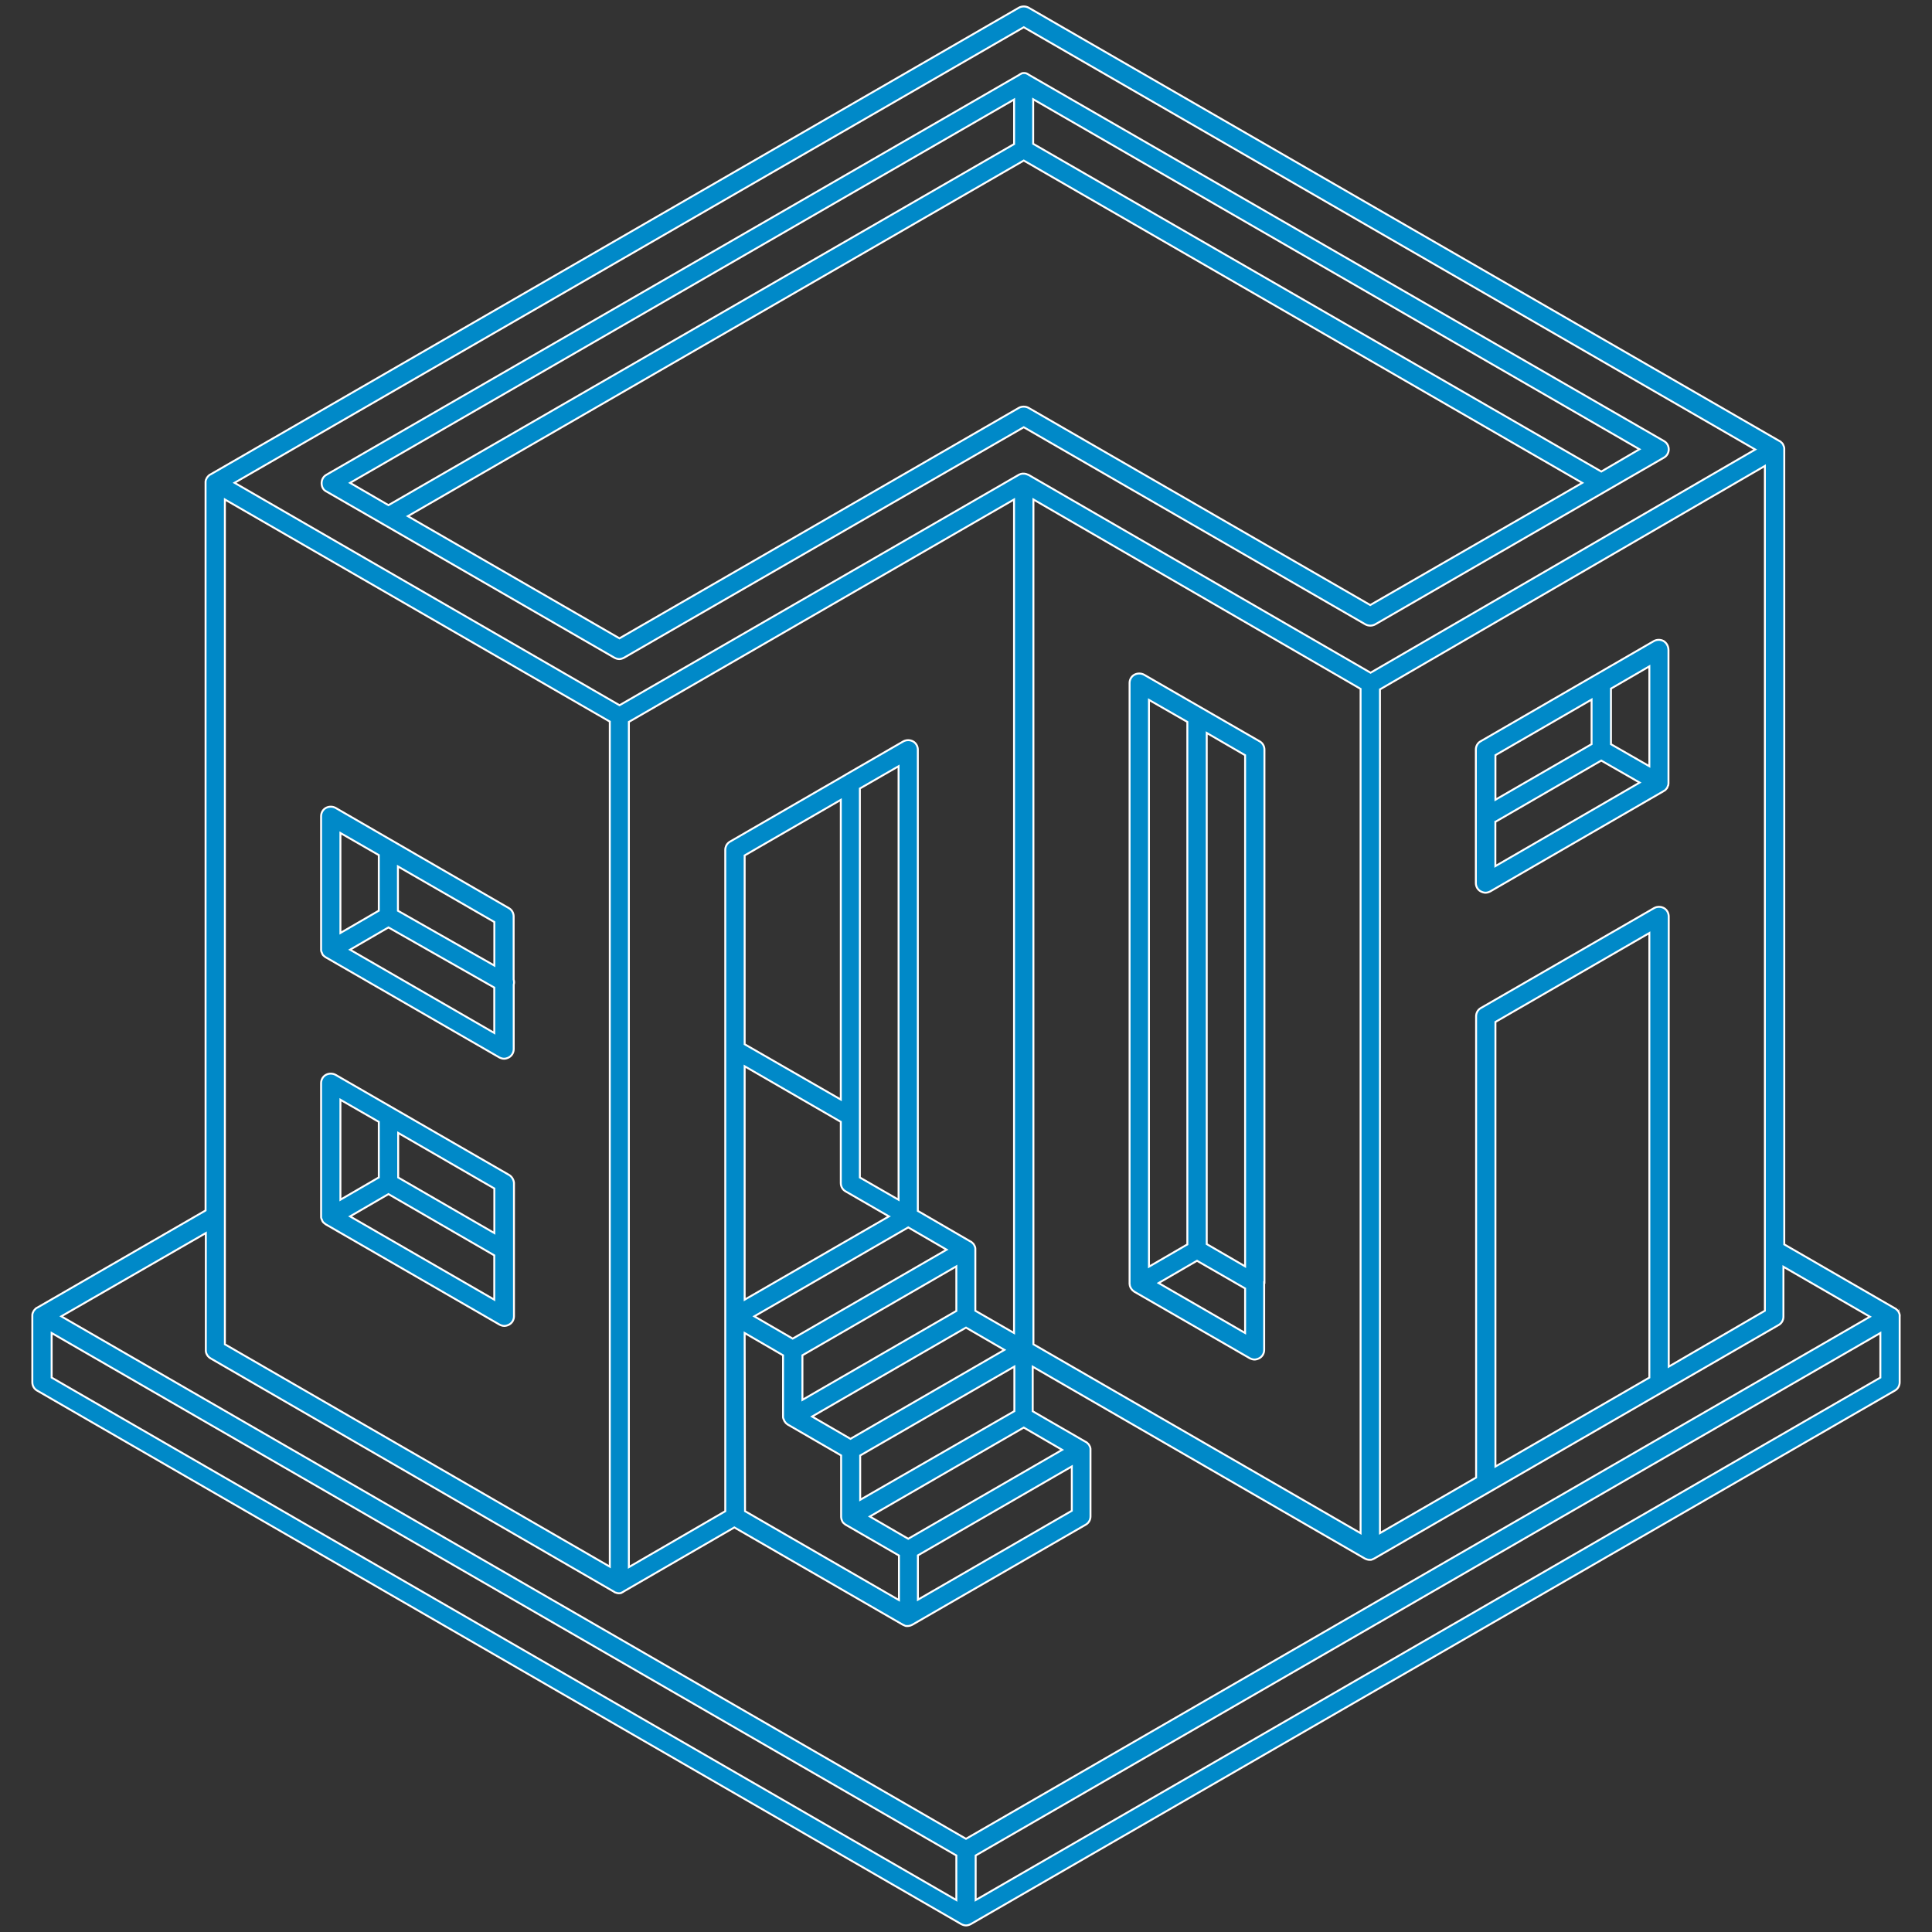
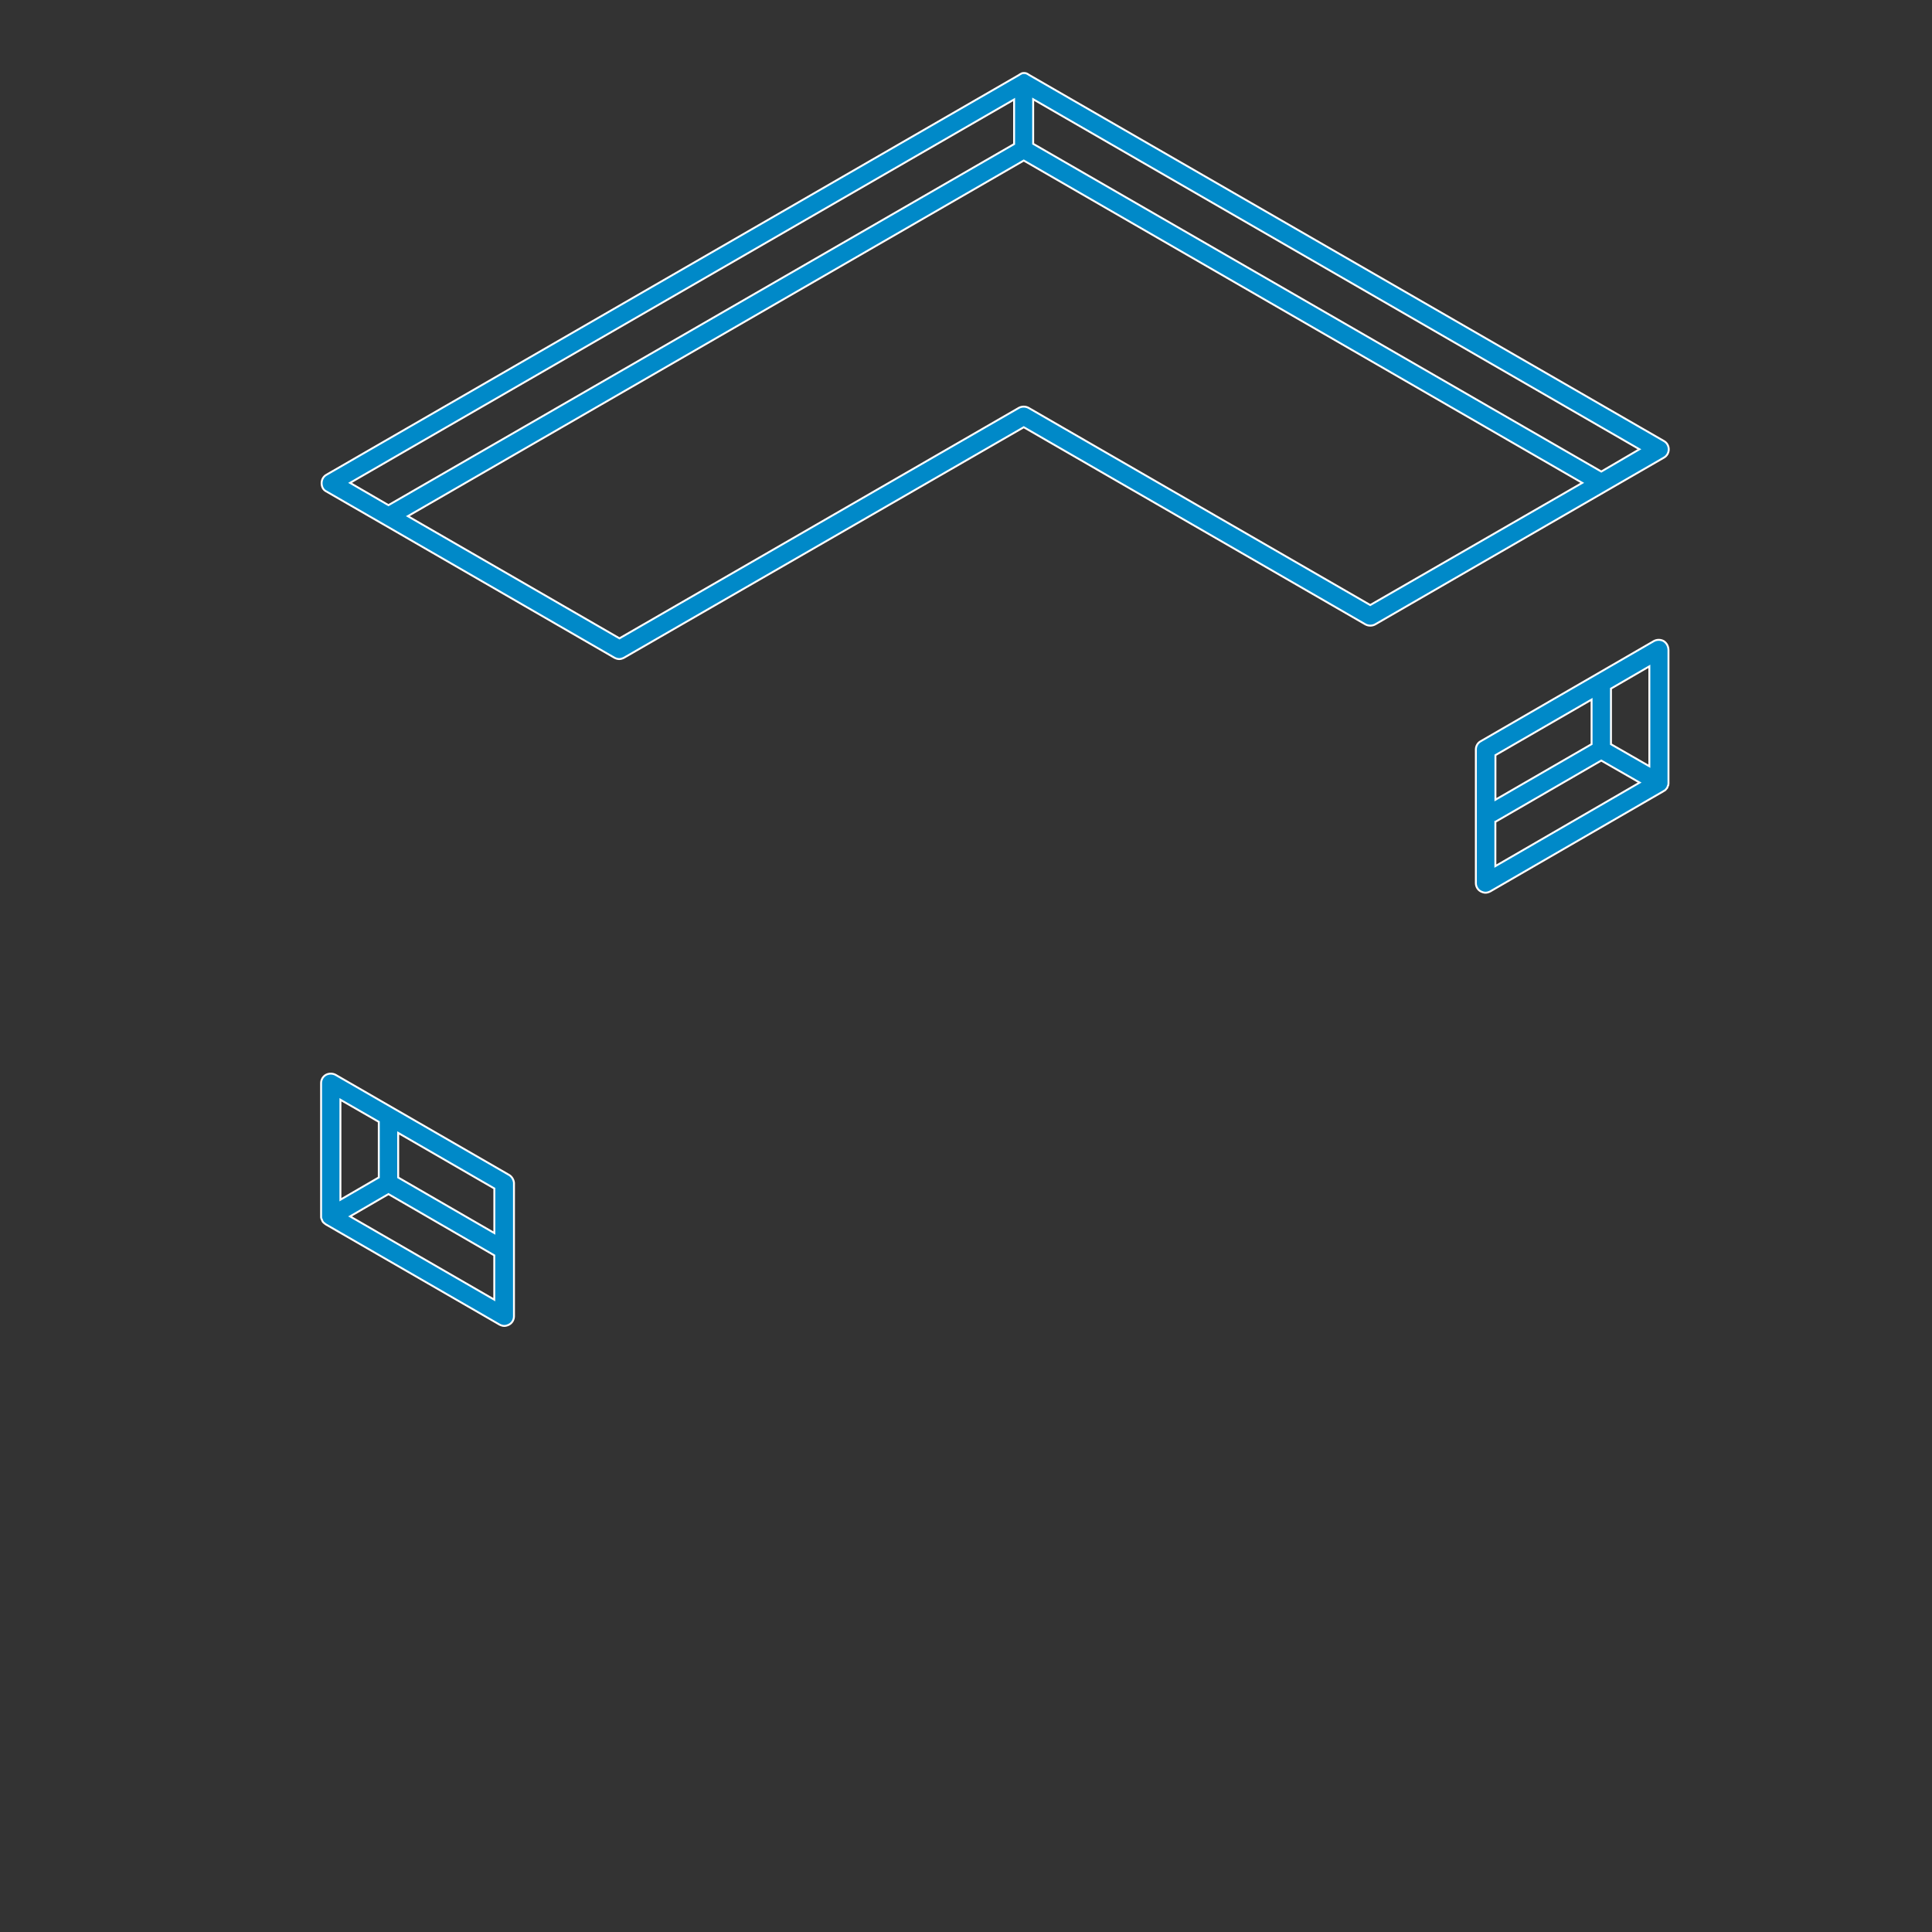
<svg xmlns="http://www.w3.org/2000/svg" version="1.1" id="Capa_1" x="0px" y="0px" viewBox="0 0 300 300" style="enable-background:new 0 0 300 300;" xml:space="preserve">
  <rect x="0" y="0" width="300" height="300" fill="#333333" stroke="none" />
  <style type="text/css">
	.st0{fill:#0089C8;stroke:#FFFFFF;stroke-width:0.3;stroke-miterlimit:10;}
</style>
  <g>
-     <path class="st0" d="M294.99,204.36c0-0.13,0-0.25-0.04-0.33l0,0c-0.04-0.13-0.08-0.21-0.13-0.29c0-0.04-0.04-0.04-0.04-0.08   c-0.04-0.08-0.08-0.13-0.17-0.21c-0.04-0.04-0.04-0.04-0.08-0.08c-0.08-0.08-0.17-0.17-0.29-0.21l-17.18-9.93V69.76v-0.04   c0-0.13,0-0.25-0.04-0.33l0,0c-0.04-0.13-0.08-0.21-0.13-0.33c0-0.04-0.04-0.04-0.04-0.08c-0.04-0.08-0.08-0.13-0.17-0.21   c-0.04-0.04-0.04-0.04-0.08-0.08c-0.08-0.08-0.17-0.17-0.29-0.21l0,0l0,0l0,0L159.72,1.19c-0.46-0.25-1.04-0.25-1.5,0L32.67,73.68   c-0.13,0.04-0.21,0.13-0.29,0.21c-0.04,0.04-0.04,0.04-0.08,0.08c-0.04,0.08-0.13,0.13-0.17,0.21c0,0.04-0.04,0.04-0.04,0.08   c-0.04,0.08-0.08,0.21-0.13,0.29l0,0c-0.04,0.13-0.04,0.25-0.04,0.33v0.04v113.04l-26.15,15.1c-0.13,0.04-0.21,0.13-0.29,0.21   c-0.04,0.04-0.04,0.04-0.08,0.08c-0.04,0.08-0.13,0.13-0.17,0.21c0,0.04-0.04,0.04-0.04,0.08c-0.04,0.08-0.08,0.21-0.13,0.29l0,0   c-0.04,0.13-0.04,0.25-0.04,0.33v0.04v10.34c0,0.54,0.29,1.04,0.75,1.29l143.48,82.84c0.25,0.13,0.5,0.21,0.75,0.21   c0.25,0,0.5-0.08,0.75-0.21l143.48-82.84c0.46-0.25,0.75-0.75,0.75-1.29V204.36C294.99,204.4,294.99,204.4,294.99,204.36z    M256.11,213.91l-23.9,13.81v-69.03l23.9-13.81V213.91z M258.36,141c-0.46-0.25-1.04-0.25-1.5,0l-26.9,15.52   c-0.46,0.25-0.75,0.75-0.75,1.29v71.62l-14.93,8.63V107.05l59.77-34.7v131.18l-14.93,8.68v-69.91   C259.11,141.75,258.82,141.25,258.36,141z M158.97,4.23L272.55,69.8l-59.73,34.66l-53.14-30.74h-0.04   c-0.08-0.04-0.21-0.08-0.33-0.13c0,0,0,0-0.04,0c-0.13-0.04-0.21-0.04-0.33-0.04c-0.04,0-0.08,0-0.13,0c-0.08,0-0.17,0-0.25,0.04   c-0.04,0-0.08,0-0.13,0.04c-0.13,0.04-0.21,0.08-0.29,0.13l0,0l0,0l-61.94,35.75L36.42,74.97L158.97,4.23z M160.47,208.74V77.56   l50.8,29.41v131.1L160.47,208.74z M142.53,241.52l23.9-13.81v6.88l-23.9,13.81L142.53,241.52z M141.03,238.94l-5.96-3.46   l23.9-13.81l5.96,3.46L141.03,238.94z M34.92,208.74V77.56l59.77,34.49v131.22L34.92,208.74z M97.65,112.1l59.81-34.54v129.43   l-6.01-3.46v-9.51v-0.04c0-0.13,0-0.25-0.04-0.33l0,0c-0.04-0.13-0.08-0.21-0.13-0.29c0-0.04-0.04-0.04-0.04-0.08   c-0.04-0.08-0.08-0.13-0.17-0.21c-0.04-0.04-0.04-0.04-0.08-0.08c-0.08-0.08-0.17-0.17-0.29-0.21l0,0l0,0l-8.18-4.75v-71.62   c0-0.54-0.29-1.04-0.75-1.29c-0.46-0.25-1.04-0.25-1.5,0l-8.88,5.13c-0.08,0.04-0.13,0.08-0.21,0.13l-17.81,10.3   c-0.46,0.25-0.75,0.75-0.75,1.29v72.49v30.2l-14.97,8.68L97.65,112.1L97.65,112.1z M124.6,210.45l23.9-13.81v6.92l-23.9,13.81   V210.45z M150,206.15l5.96,3.46l-23.9,13.81l-5.96-3.46L150,206.15z M133.57,232.89v-6.88l23.94-13.81v6.92L133.57,232.89z    M139.53,118.98v67.32l-6.01-3.46v-60.4L139.53,118.98z M130.56,170.74l-14.93-8.59v-29.32l14.93-8.63V170.74z M115.63,165.57   l14.93,8.63v9.51c0,0.54,0.29,1.04,0.75,1.29l6.72,3.88l-22.4,12.93L115.63,165.57L115.63,165.57z M141.03,190.59l5.96,3.46   l-23.9,13.81l-5.96-3.46L141.03,190.59z M115.63,206.99l5.96,3.46v9.51V220c0,0.08,0,0.17,0.04,0.25c0,0.04,0,0.08,0.04,0.08   c0.04,0.13,0.08,0.21,0.13,0.33c0.08,0.13,0.17,0.21,0.25,0.33c0.04,0.04,0.13,0.08,0.21,0.17c0.04,0.04,0.08,0.08,0.13,0.08l0,0   l0,0l8.22,4.76v9.47v0.04c0,0.08,0,0.17,0.04,0.29c0,0.04,0,0.04,0,0.08c0.04,0.13,0.08,0.21,0.13,0.33c0,0.04,0.04,0.04,0.04,0.08   c0.04,0.08,0.13,0.17,0.21,0.25c0.04,0.04,0.13,0.08,0.21,0.17c0.04,0.04,0.08,0.08,0.13,0.08l8.22,4.75v6.92l-23.9-13.81   L115.63,206.99z M32.67,210.91L95.4,247.2c0,0,0.04,0,0.04,0.04c0.08,0.04,0.17,0.08,0.25,0.08c0.04,0,0.04,0,0.08,0.04   c0.13,0.04,0.25,0.04,0.33,0.04c0.13,0,0.25,0,0.33-0.04c0.04,0,0.04,0,0.08-0.04c0.08-0.04,0.17-0.08,0.25-0.13   c0,0,0.04,0,0.04-0.04l17.23-9.97l26.15,15.1l0,0c0.08,0.04,0.17,0.08,0.29,0.13c0.04,0,0.04,0.04,0.08,0.04   c0.08,0.04,0.17,0.04,0.25,0.04c0.04,0,0.08,0,0.13,0l0,0l0,0c0.25,0,0.5-0.08,0.75-0.21l26.9-15.52c0.46-0.25,0.75-0.75,0.75-1.29   v-10.34v-0.04c0-0.13,0-0.25-0.04-0.33l0,0c-0.04-0.13-0.08-0.21-0.13-0.29c0-0.04-0.04-0.04-0.04-0.08   c-0.04-0.08-0.08-0.13-0.17-0.21c-0.04-0.04-0.04-0.04-0.08-0.08c-0.08-0.08-0.17-0.17-0.29-0.21l-8.22-4.75v-6.92l51.55,29.78   c0.25,0.13,0.5,0.21,0.75,0.21l0,0l0,0c0.04,0,0.08,0,0.13,0c0.08,0,0.17,0,0.25-0.04c0.04,0,0.04-0.04,0.08-0.04   c0.08-0.04,0.21-0.08,0.29-0.13l0,0l62.77-36.25c0.46-0.25,0.75-0.75,0.75-1.29v-7.76l13.43,7.76L150,285.53L9.52,204.4   l22.44-12.93v18.1C31.92,210.12,32.21,210.62,32.67,210.91z M8.02,206.99l140.48,81.13v6.92L8.02,213.91V206.99z M291.98,213.91   L151.5,295.04v-6.92l140.48-81.13V213.91z" />
    <path class="st0" d="M50.6,76.27l8.97,5.17l0,0l35.83,20.69c0.25,0.13,0.5,0.21,0.75,0.21s0.5-0.08,0.75-0.21l62.07-35.79   l53.06,30.62c0.46,0.25,1.04,0.25,1.5,0l44.84-25.9c0.46-0.25,0.75-0.75,0.75-1.29s-0.29-1.04-0.75-1.29l-98.65-56.89   c0,0-0.04,0-0.04-0.04c-0.08-0.04-0.17-0.08-0.25-0.13c-0.04,0-0.04,0-0.08-0.04c-0.13-0.04-0.25-0.04-0.33-0.04   c-0.13,0-0.25,0-0.33,0.04c-0.04,0-0.04,0-0.08,0.04c-0.08,0.04-0.17,0.08-0.25,0.13c0,0-0.04,0-0.04,0.04L50.69,73.72   c-0.46,0.25-0.75,0.75-0.75,1.29S50.15,76.02,50.6,76.27z M212.77,93.95l-53.06-30.62c-0.46-0.25-1.04-0.25-1.5,0L96.19,99.12   L63.33,80.15l95.64-55.22l86.72,50.05L212.77,93.95z M248.65,73.22l-88.22-50.89v-6.92l94.14,54.35L248.65,73.22z M157.47,15.45   v6.92L60.32,78.44l-5.96-3.46L157.47,15.45z" />
    <path class="st0" d="M258.32,99.54c-0.46-0.25-1.04-0.25-1.5,0l-26.9,15.56c-0.46,0.25-0.75,0.75-0.75,1.29v20.73   c0,0.54,0.29,1.04,0.75,1.29c0.25,0.13,0.5,0.21,0.75,0.21c0.25,0,0.5-0.08,0.75-0.21l26.9-15.56c0.04-0.04,0.08-0.08,0.13-0.08   c0.08-0.04,0.13-0.08,0.17-0.13c0.08-0.08,0.17-0.21,0.25-0.29l0,0l0,0l0,0c0.04-0.08,0.08-0.21,0.13-0.33c0-0.04,0-0.04,0.04-0.08   c0-0.08,0.04-0.17,0.04-0.25v-0.04v-20.69C259.07,100.33,258.78,99.83,258.32,99.54z M256.11,118.98l-5.96-3.42v-8.63l5.96-3.46   V118.98z M247.14,108.63v6.92l-14.93,8.63v-6.92L247.14,108.63z M232.21,127.61l16.43-9.51l5.96,3.42l-22.4,12.97V127.61z" />
    <path class="st0" d="M79.01,182.42l-26.9-15.52c-0.46-0.25-1.04-0.25-1.5,0c-0.46,0.25-0.75,0.75-0.75,1.29v20.73v0.04   c0,0.08,0,0.17,0.04,0.25c0,0.04,0,0.04,0.04,0.08c0.04,0.13,0.08,0.21,0.13,0.33l0,0l0,0l0,0c0.08,0.13,0.13,0.21,0.25,0.29   c0.04,0.04,0.13,0.08,0.21,0.17c0.04,0.04,0.08,0.04,0.13,0.08l0,0l0,0l26.9,15.52c0.25,0.13,0.5,0.21,0.75,0.21   c0.25,0,0.5-0.08,0.75-0.21c0.46-0.25,0.75-0.75,0.75-1.29v-20.73C79.76,183.17,79.47,182.67,79.01,182.42z M76.76,191.47   l-14.93-8.63v-6.92l14.93,8.63V191.47z M58.82,174.2v8.63l-5.96,3.46v-15.52L58.82,174.2z M54.36,188.88l5.96-3.46l16.43,9.51v6.88   L54.36,188.88z" />
-     <path class="st0" d="M79.76,152.1v-9.8c0-0.54-0.29-1.04-0.75-1.29l-26.9-15.56c-0.46-0.25-1.04-0.25-1.5,0s-0.75,0.75-0.75,1.29   v20.73v0.04c0,0.08,0,0.17,0.04,0.25c0,0.04,0,0.04,0.04,0.08c0.04,0.13,0.08,0.21,0.13,0.33l0,0l0,0l0,0   c0.08,0.13,0.13,0.21,0.25,0.29c0.04,0.04,0.13,0.08,0.17,0.13c0.04,0.04,0.08,0.08,0.13,0.08l0,0l0,0l26.9,15.52   c0.25,0.13,0.5,0.21,0.75,0.21c0.25,0,0.5-0.08,0.75-0.21c0.46-0.25,0.75-0.75,0.75-1.29v-10.01   C79.84,152.68,79.84,152.39,79.76,152.1z M76.76,149.93l-14.97-8.51v-6.88l14.97,8.63V149.93z M58.82,132.78v8.63l-5.96,3.46   v-15.52L58.82,132.78z M54.36,147.47l5.96-3.46l16.43,9.34v7.05L54.36,147.47z" />
-     <path class="st0" d="M196.34,199.15v-82.75c0-0.54-0.29-1.04-0.75-1.29l-17.94-10.34c-0.46-0.25-1.04-0.25-1.5,0   s-0.75,0.75-0.75,1.29v93.18v0.04c0,0.08,0,0.17,0.04,0.29c0,0.04,0,0.04,0,0.08c0.04,0.13,0.08,0.21,0.13,0.33l0.04,0.04   c0.04,0.08,0.13,0.21,0.21,0.29c0.08,0.08,0.13,0.13,0.21,0.17c0.04,0.04,0.04,0.04,0.08,0.08l0,0l0,0l17.94,10.34   c0.25,0.13,0.5,0.21,0.75,0.21s0.5-0.08,0.75-0.21c0.46-0.25,0.75-0.75,0.75-1.29v-10.47   C196.34,199.15,196.34,199.15,196.34,199.15z M193.34,196.64l-5.96-3.46v-79.37l5.96,3.46V196.64z M184.37,112.1v81.13l-5.96,3.46   v-88.01L184.37,112.1z M179.91,199.23l5.96-3.46l7.47,4.3v6.92L179.91,199.23z" />
  </g>
</svg>